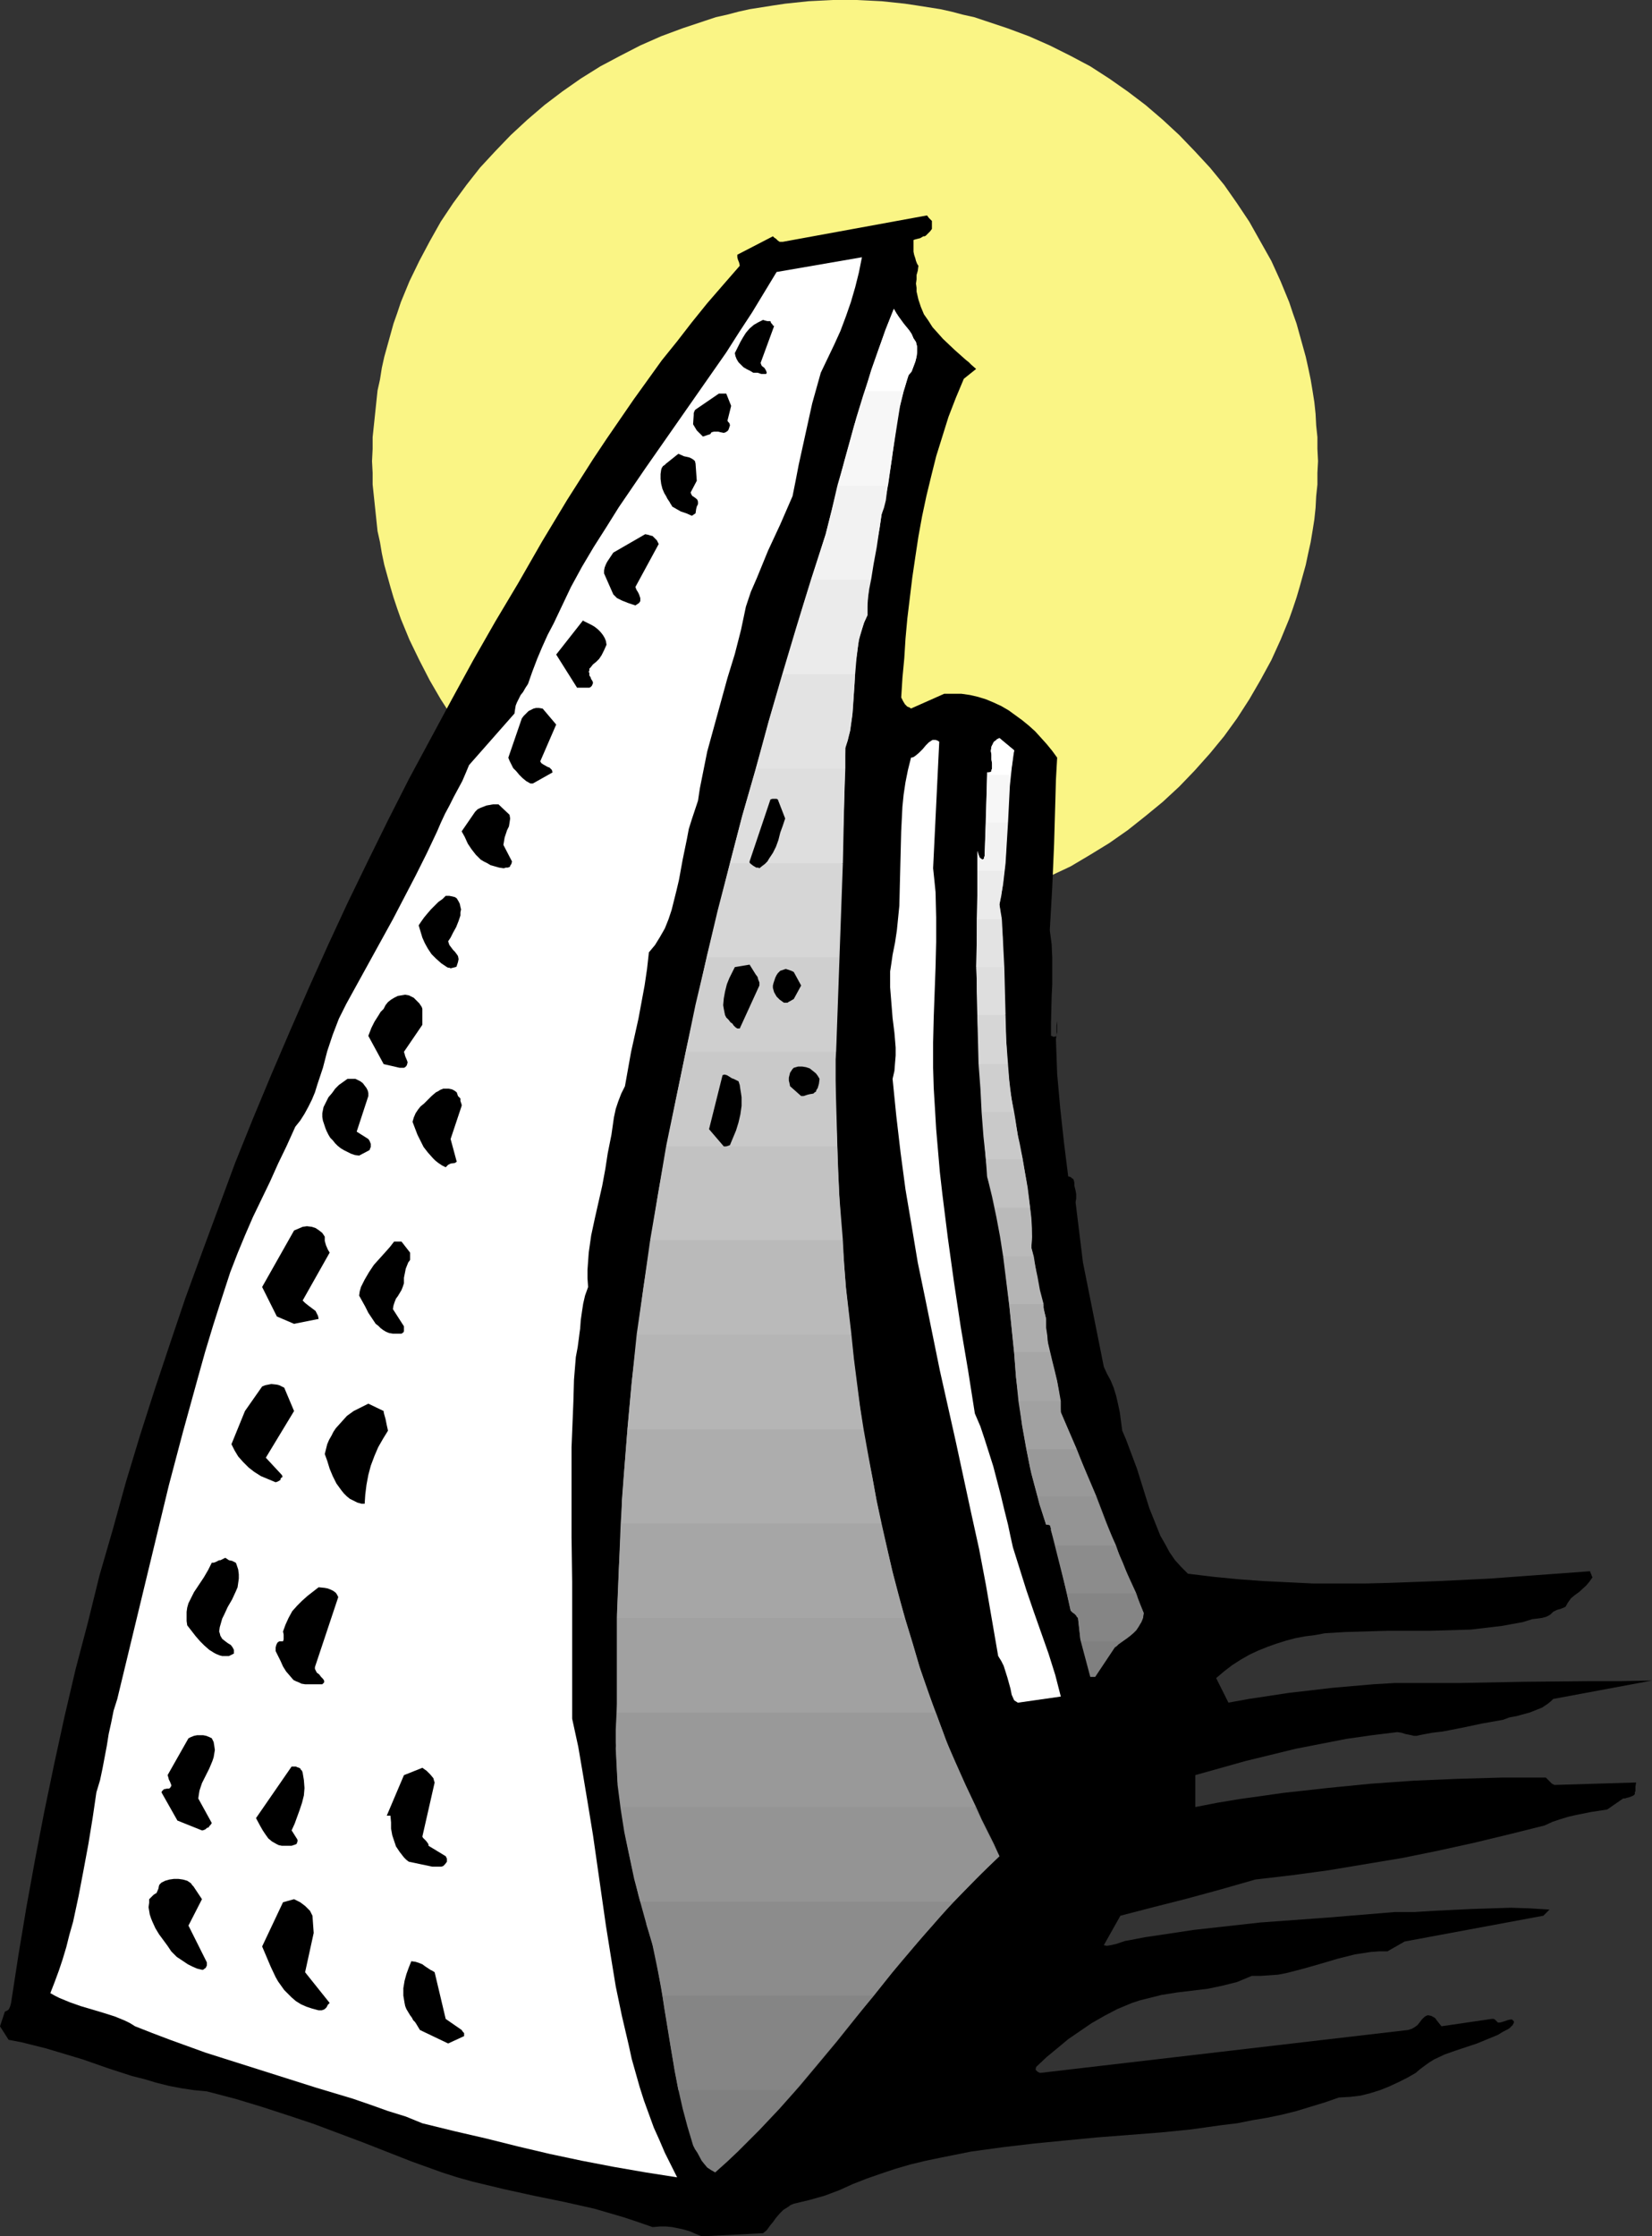
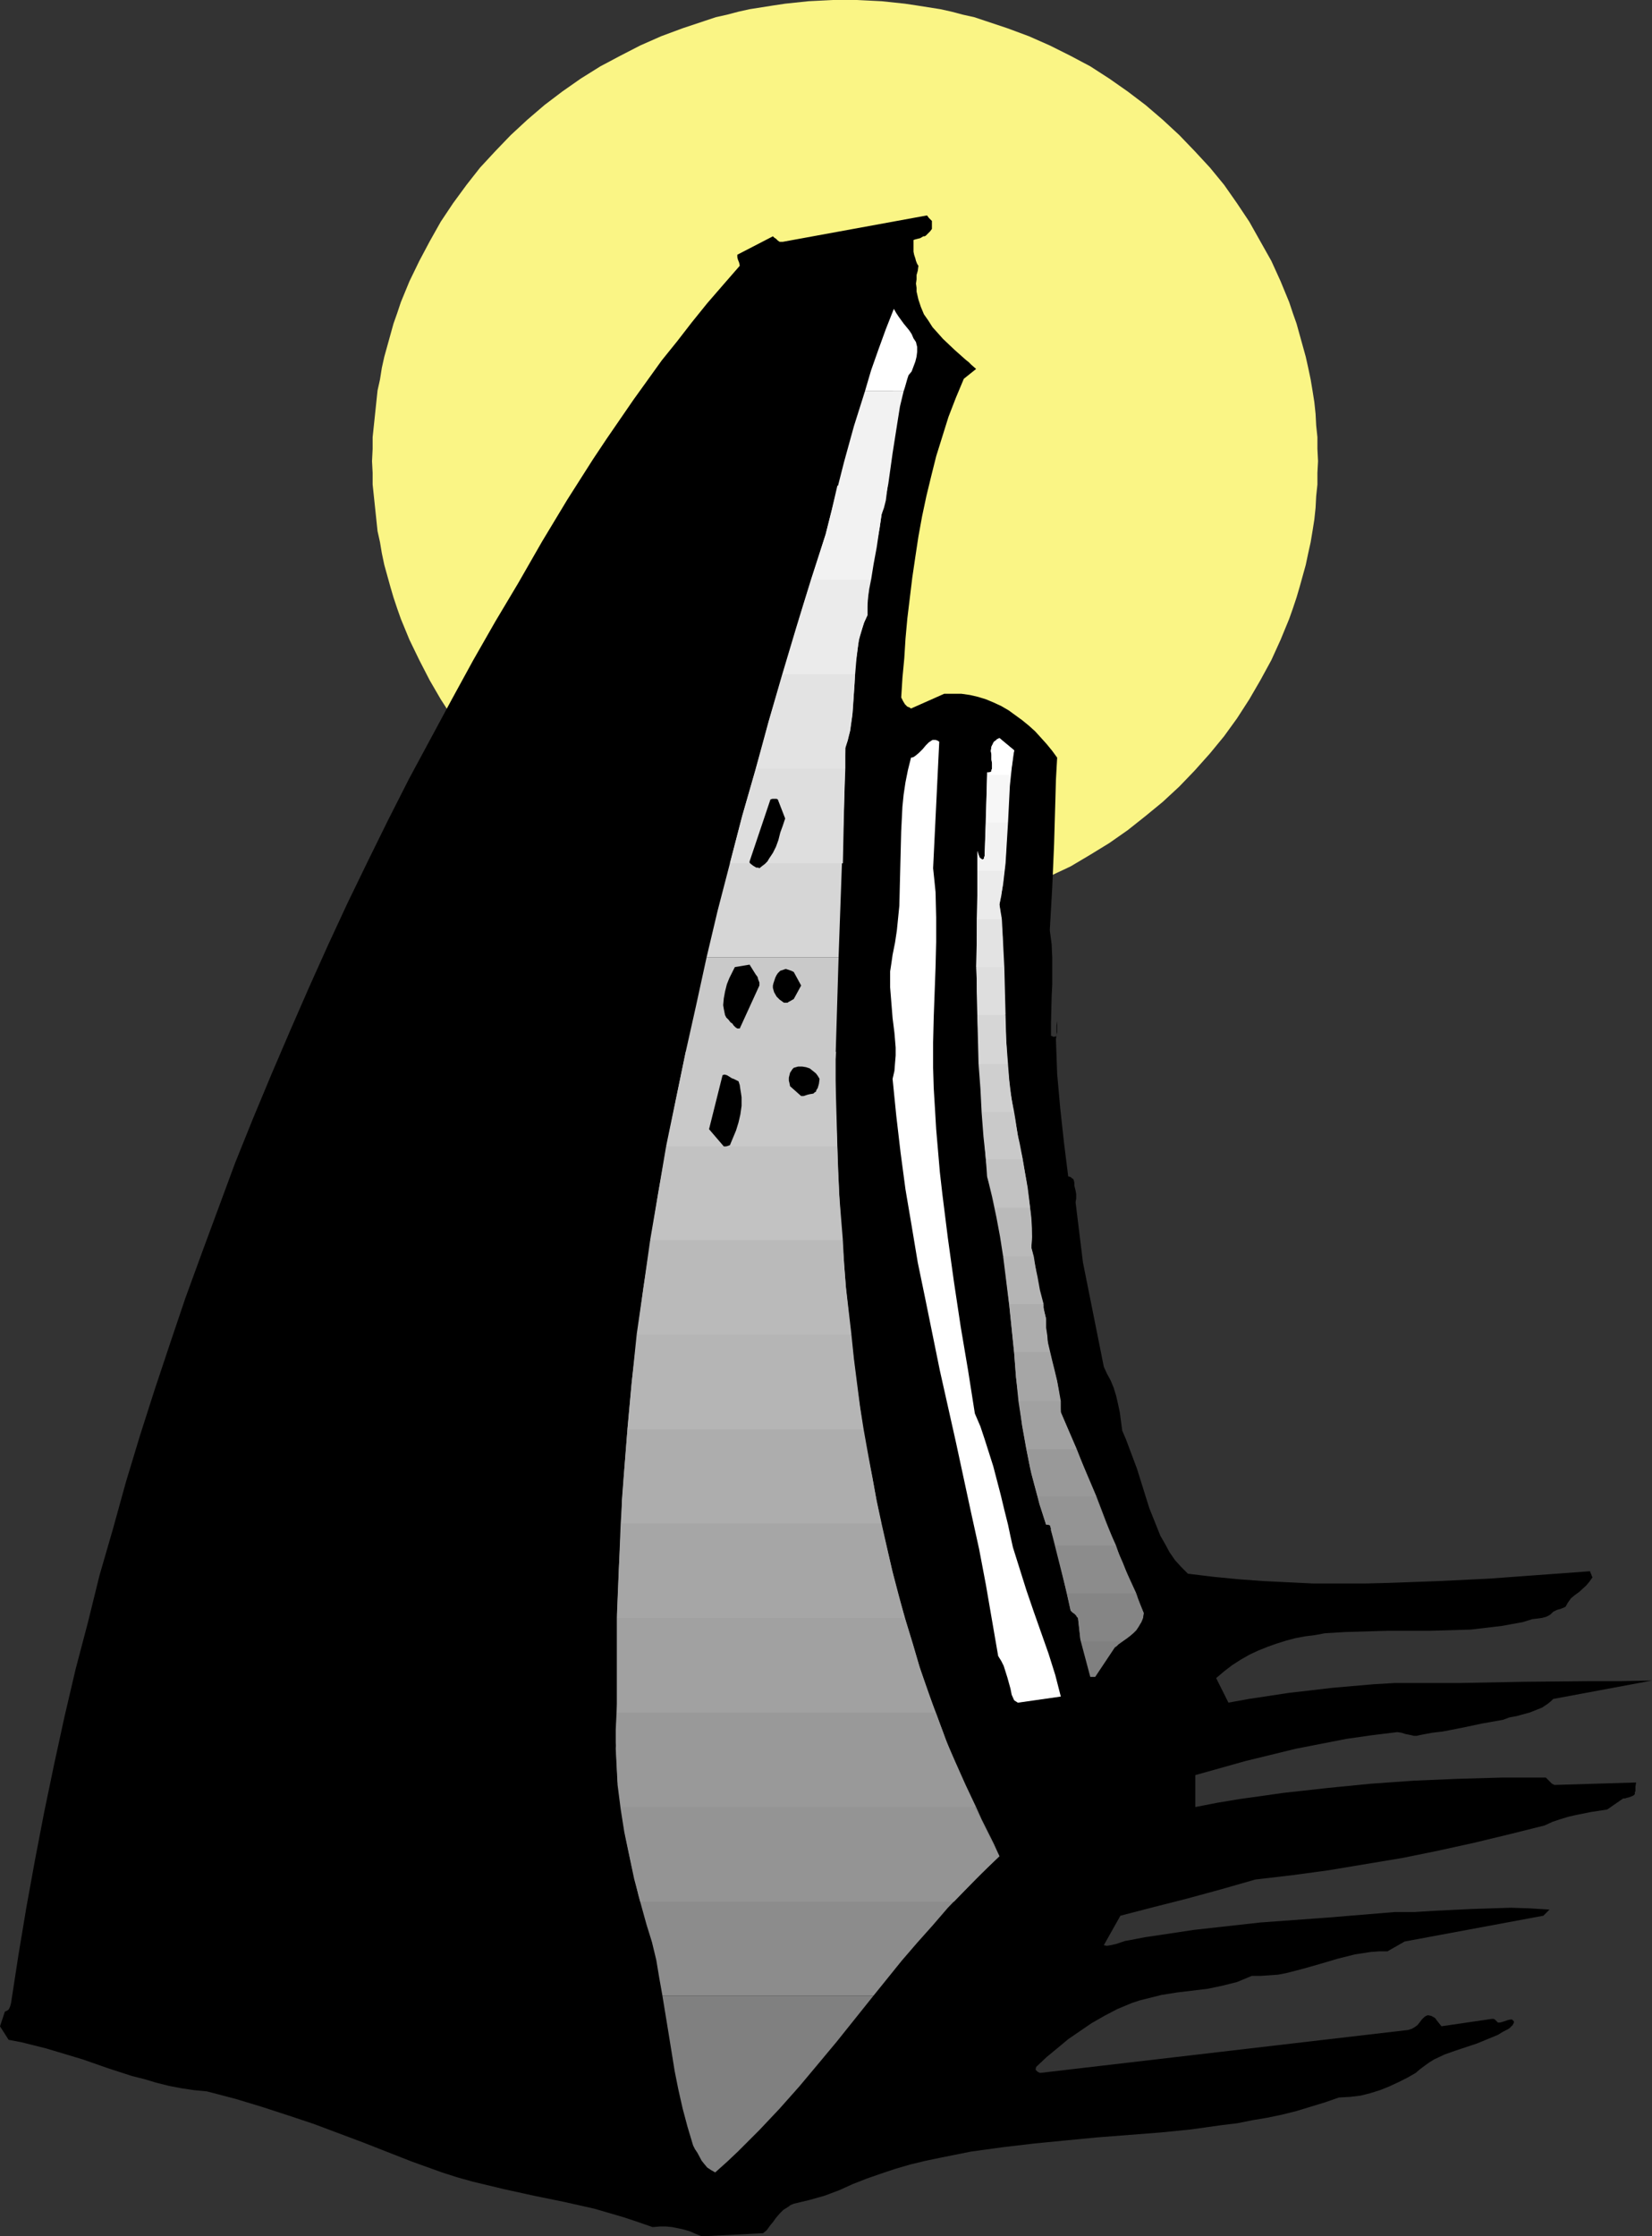
<svg xmlns="http://www.w3.org/2000/svg" xmlns:ns1="http://sodipodi.sourceforge.net/DTD/sodipodi-0.dtd" xmlns:ns2="http://www.inkscape.org/namespaces/inkscape" version="1.0" width="115.054mm" height="155.711mm" id="svg74" ns1:docname="Office Building 09.wmf">
  <rect width="100%" height="100%" fill="#333333" stroke="none" />
  <ns1:namedview id="namedview74" pagecolor="#ffffff" bordercolor="#000000" borderopacity="0.25" ns2:showpageshadow="2" ns2:pageopacity="0.0" ns2:pagecheckerboard="0" ns2:deskcolor="#d1d1d1" ns2:document-units="mm" />
  <defs id="defs1">
    <pattern id="WMFhbasepattern" patternUnits="userSpaceOnUse" width="6" height="6" x="0" y="0" />
  </defs>
  <path style="fill:#faf585;fill-opacity:1;fill-rule:evenodd;stroke:none" d="m 222.514,0 h 3.07 l 3.232,0.162 3.232,0.162 3.07,0.323 3.07,0.323 3.232,0.485 3.07,0.485 3.07,0.485 2.909,0.646 3.07,0.808 2.909,0.646 2.909,0.97 5.817,1.939 5.656,2.101 5.494,2.424 5.494,2.747 5.171,2.747 5.009,3.232 4.848,3.393 4.686,3.555 4.525,3.878 4.363,4.04 4.04,4.201 4.04,4.363 3.717,4.525 3.393,4.848 3.232,4.848 2.909,5.171 2.909,5.171 2.424,5.333 2.262,5.494 0.97,2.909 0.97,2.747 0.808,2.909 0.808,2.909 0.808,2.909 0.646,2.909 0.646,3.07 0.485,2.909 0.485,3.07 0.323,3.07 0.162,3.07 0.323,3.07 v 3.07 l 0.162,3.232 -0.162,3.07 v 3.07 l -0.323,3.07 -0.162,3.07 -0.323,3.07 -0.485,3.07 -0.485,2.909 -0.646,2.909 -0.646,3.07 -0.808,2.909 -0.808,2.909 -0.808,2.747 -0.97,2.909 -0.97,2.747 -2.262,5.494 -2.424,5.332 -2.909,5.333 -2.909,5.009 -3.232,5.009 -3.393,4.686 -3.717,4.525 -4.04,4.525 -4.04,4.201 -4.363,4.04 -4.525,3.717 -4.686,3.717 -4.848,3.393 -5.009,3.07 -5.171,3.07 -5.494,2.585 -5.494,2.424 -5.656,2.262 -5.817,1.778 -2.909,0.97 -2.909,0.808 -3.07,0.646 -2.909,0.646 -3.07,0.646 -3.07,0.485 -3.232,0.323 -3.07,0.323 -3.07,0.323 -3.232,0.162 -3.232,0.162 h -3.07 -3.232 l -3.232,-0.162 -3.232,-0.162 -3.07,-0.323 -3.07,-0.323 -3.232,-0.323 -3.07,-0.485 -3.07,-0.646 -2.909,-0.646 -3.07,-0.646 -2.909,-0.808 -2.909,-0.97 -5.817,-1.778 -5.656,-2.262 -5.494,-2.424 -5.333,-2.585 -5.171,-3.07 -5.171,-3.07 -4.848,-3.393 -4.686,-3.717 -4.525,-3.717 -4.363,-4.04 -4.04,-4.201 -4.04,-4.525 -3.555,-4.525 -3.555,-4.686 -3.232,-5.009 -2.909,-5.009 -2.747,-5.333 -2.586,-5.332 -2.262,-5.494 -0.97,-2.747 -0.97,-2.909 -0.808,-2.747 -0.808,-2.909 -0.808,-2.909 -0.646,-3.07 -0.485,-2.909 -0.646,-2.909 -0.323,-3.07 -0.323,-3.07 -0.323,-3.07 -0.323,-3.07 v -3.07 l -0.162,-3.07 0.162,-3.232 v -3.07 l 0.323,-3.07 0.323,-3.07 0.323,-3.07 0.323,-3.07 0.646,-2.909 0.485,-3.07 0.646,-2.909 0.808,-2.909 0.808,-2.909 0.808,-2.909 0.97,-2.747 0.97,-2.909 2.262,-5.494 2.586,-5.333 2.747,-5.171 2.909,-5.171 3.232,-4.848 3.555,-4.848 3.555,-4.525 4.04,-4.363 4.04,-4.201 4.363,-4.04 4.525,-3.878 4.686,-3.555 4.848,-3.393 5.171,-3.232 5.171,-2.747 5.333,-2.747 5.494,-2.424 5.656,-2.101 5.817,-1.939 2.909,-0.97 2.909,-0.646 3.07,-0.808 2.909,-0.646 3.07,-0.485 3.07,-0.485 3.232,-0.485 3.07,-0.323 3.07,-0.323 L 216.051,0.162 219.282,0 Z" id="path1" />
  <path style="fill:#000000;fill-opacity:1;fill-rule:evenodd;stroke:none" d="m 185.025,588.515 15.836,-0.808 0.97,-0.808 0.808,-1.131 0.808,-0.97 0.808,-1.131 0.97,-1.131 0.97,-0.97 1.293,-0.808 0.646,-0.485 0.808,-0.323 4.04,-0.97 4.04,-1.131 3.878,-1.454 1.778,-0.808 1.778,-0.808 3.717,-1.454 3.717,-1.293 3.878,-1.293 3.878,-1.131 4.04,-0.97 3.878,-0.808 4.04,-0.808 4.04,-0.808 8.241,-1.131 8.241,-0.97 8.241,-0.808 8.403,-0.808 16.644,-1.293 8.08,-0.808 8.08,-1.131 4.04,-0.485 4.04,-0.808 3.878,-0.646 3.878,-0.808 3.878,-0.97 3.717,-1.131 3.717,-1.131 3.717,-1.293 2.909,-0.162 2.747,-0.323 2.585,-0.646 2.586,-0.808 2.424,-0.97 2.424,-1.131 2.262,-1.131 2.262,-1.293 1.131,-0.97 1.293,-0.97 1.131,-0.808 1.293,-0.808 2.747,-1.293 2.747,-0.97 2.909,-0.97 2.909,-0.97 2.747,-1.131 2.747,-1.131 1.293,-0.808 1.293,-0.646 0.485,-0.323 0.485,-0.485 0.323,-0.323 0.323,-0.646 v -0.323 l -0.162,-0.162 -0.162,-0.162 -0.162,-0.162 h -0.485 l -0.646,0.162 -1.454,0.485 -0.646,0.162 h -0.485 l -0.162,-0.162 -0.323,-0.323 -0.323,-0.323 -0.323,-0.162 h -0.485 l -13.251,1.939 -0.646,-0.808 -0.646,-0.808 -0.323,-0.485 -0.485,-0.323 -0.646,-0.323 -0.808,-0.162 -0.485,0.162 -0.485,0.323 -0.646,0.646 -0.485,0.646 -0.646,0.808 -0.646,0.485 -0.808,0.485 -0.97,0.323 -96.956,11.311 -0.323,-0.162 -0.323,-0.162 -0.162,-0.162 -0.162,-0.162 -0.162,-0.162 v -0.323 l 0.162,-0.485 2.747,-2.585 2.747,-2.262 2.909,-2.424 3.07,-2.101 3.07,-2.101 3.393,-1.939 3.393,-1.778 3.878,-1.616 1.939,-0.646 1.939,-0.485 3.878,-0.97 4.04,-0.646 4.04,-0.485 4.04,-0.485 3.878,-0.808 1.939,-0.485 1.939,-0.485 1.939,-0.808 1.939,-0.808 h 2.262 l 2.424,-0.162 2.262,-0.162 2.424,-0.485 4.363,-1.131 4.525,-1.293 4.363,-1.293 4.525,-1.131 2.101,-0.323 2.101,-0.323 2.262,-0.162 h 2.101 l 4.525,-2.585 36.52,-6.787 0.323,-0.323 0.323,-0.323 0.97,-0.97 -5.171,-0.323 -5.009,-0.162 -5.171,0.162 -5.009,0.162 -10.019,0.485 -5.171,0.323 h -5.171 l -17.614,1.454 -17.775,1.293 -8.726,0.97 -8.726,0.97 -8.564,1.293 -4.363,0.646 -4.201,0.808 -0.97,0.162 -0.97,0.323 -1.454,0.485 -1.454,0.323 -0.97,0.162 -0.808,-0.162 4.363,-7.756 4.363,-1.131 4.363,-1.131 8.888,-2.262 8.888,-2.424 4.525,-1.293 4.525,-1.293 9.696,-1.131 9.534,-1.293 9.696,-1.616 9.696,-1.616 9.534,-1.939 9.534,-2.101 9.372,-2.262 9.049,-2.262 2.101,-0.97 1.939,-0.646 2.101,-0.646 2.101,-0.485 4.04,-0.808 4.201,-0.646 4.201,-2.909 h 0.485 l 0.485,-0.162 0.646,-0.162 0.808,-0.323 0.323,-0.162 0.323,-0.323 v -0.485 l 0.162,-0.323 v -0.485 -0.646 l 0.162,-1.131 -21.492,0.646 -0.646,-0.323 -0.485,-0.485 -0.485,-0.485 -0.646,-0.646 h -11.473 l -11.473,0.323 -11.635,0.485 -11.473,0.808 -11.473,1.131 -11.635,1.293 -5.656,0.808 -5.817,0.808 -5.817,0.97 -5.817,1.131 v -8.403 l 13.251,-3.717 6.625,-1.616 6.625,-1.616 6.625,-1.293 6.625,-1.293 6.787,-0.97 6.625,-0.808 1.131,0.162 0.97,0.323 0.808,0.162 0.808,0.162 0.646,0.162 h 0.808 l 0.646,-0.162 0.808,-0.162 2.585,-0.485 2.747,-0.323 5.009,-0.97 5.333,-1.131 2.747,-0.485 2.747,-0.485 1.778,-0.646 1.778,-0.323 3.555,-0.97 1.616,-0.646 1.616,-0.646 1.454,-0.97 0.808,-0.646 0.646,-0.646 26.017,-4.848 -8.241,0.162 h -8.403 l -16.967,0.162 -17.129,0.323 h -8.564 -8.403 l -5.494,0.323 -5.656,0.485 -5.494,0.485 -5.494,0.646 -5.656,0.646 -5.333,0.808 -5.333,0.808 -5.333,0.97 -3.232,-6.464 2.101,-1.778 2.101,-1.616 2.262,-1.454 2.262,-1.293 2.424,-1.131 2.424,-0.97 2.262,-0.808 2.585,-0.808 2.424,-0.646 2.585,-0.485 2.586,-0.323 2.586,-0.485 5.333,-0.323 5.494,-0.162 5.494,-0.162 h 5.494 5.656 l 5.494,-0.162 5.494,-0.162 5.494,-0.646 2.747,-0.323 2.586,-0.485 2.747,-0.485 2.586,-0.808 1.454,-0.162 1.131,-0.162 1.131,-0.323 0.646,-0.323 0.485,-0.323 0.323,-0.323 0.323,-0.323 0.97,-0.485 1.131,-0.323 1.131,-0.485 0.646,-1.131 0.808,-1.131 0.97,-0.808 1.131,-0.808 1.939,-1.778 0.808,-0.97 0.808,-1.131 -0.162,-0.323 -0.162,-0.485 -0.162,-0.323 -0.162,-0.485 -13.251,0.97 -13.251,0.97 -13.251,0.646 -13.251,0.485 -6.464,0.162 h -6.625 -6.625 l -6.625,-0.323 -6.625,-0.323 -6.625,-0.485 -6.625,-0.646 -6.625,-0.808 -1.778,-1.778 -1.616,-1.778 -1.454,-2.101 -1.131,-2.101 -1.293,-2.262 -0.97,-2.424 -0.97,-2.424 -0.97,-2.424 -3.232,-10.342 -1.939,-5.171 -0.97,-2.585 -0.97,-2.262 -0.323,-2.424 -0.323,-2.424 -0.485,-2.262 -0.485,-2.101 -0.646,-2.101 -0.808,-1.939 -0.97,-1.778 -0.808,-1.778 -5.494,-27.47 -1.939,-15.836 0.162,-0.97 v -1.131 l -0.162,-0.97 -0.162,-0.646 -0.162,-0.646 v -0.808 l -0.162,-0.646 -0.162,-0.323 -0.323,-0.162 -0.323,-0.323 -0.646,-0.162 -1.131,-9.049 -0.97,-8.888 -0.808,-9.049 -0.162,-4.525 -0.162,-4.525 0.162,-1.293 v -2.424 l 0.162,-1.131 v 2.909 l -0.162,0.646 v 0.323 l -0.162,0.162 h -0.323 l -0.162,0.162 -0.323,-0.162 -0.485,-0.162 v -3.555 l 0.162,-6.625 0.162,-3.393 v -3.393 -3.555 l -0.162,-3.555 -0.485,-3.717 0.323,-5.656 0.323,-5.656 0.485,-11.311 0.323,-11.15 0.162,-5.817 0.323,-5.817 -1.293,-1.778 -1.454,-1.778 -1.454,-1.616 -1.616,-1.778 -1.616,-1.454 -1.778,-1.454 -1.778,-1.293 -1.778,-1.293 -1.939,-1.131 -2.101,-0.97 -1.939,-0.808 -2.101,-0.646 -2.101,-0.485 -2.262,-0.323 h -2.262 -2.262 l -8.726,3.878 -0.485,-0.323 -0.485,-0.162 -0.646,-0.646 -0.485,-0.808 -0.485,-0.97 0.323,-5.171 0.485,-5.171 0.323,-5.171 0.485,-5.332 0.646,-5.333 0.646,-5.333 0.808,-5.494 0.808,-5.333 0.97,-5.333 1.131,-5.333 1.293,-5.332 1.293,-5.171 1.616,-5.171 1.616,-5.171 1.939,-5.009 2.101,-5.009 3.232,-2.585 -1.293,-1.131 -0.646,-0.646 -0.808,-0.646 -2.909,-2.585 -3.07,-2.909 -1.293,-1.454 -1.454,-1.616 -1.131,-1.778 -1.131,-1.616 -0.808,-1.939 -0.646,-1.939 -0.485,-2.101 v -0.97 l -0.162,-1.131 0.162,-1.131 v -1.131 l 0.323,-1.131 0.162,-1.293 -0.323,-0.485 -0.323,-0.808 -0.162,-0.646 -0.323,-0.97 -0.162,-0.808 v -0.97 -0.97 -1.131 l 0.485,-0.162 0.646,-0.162 0.646,-0.162 0.808,-0.485 h 0.323 l 0.323,-0.162 0.485,-0.485 0.646,-0.646 0.485,-0.646 v -1.778 -0.323 l -0.323,-0.323 -0.485,-0.485 -0.485,-0.646 -37.974,6.948 h -0.485 -0.323 l -0.485,-0.323 -0.485,-0.485 -0.485,-0.323 -0.323,-0.323 -9.372,4.848 v 0.646 l 0.162,0.646 0.323,0.808 0.162,0.808 -4.363,5.009 -4.201,4.848 -4.04,5.009 -3.878,5.009 -4.04,5.009 -3.717,5.171 -3.717,5.171 -3.555,5.171 -3.555,5.171 -3.555,5.333 -3.393,5.332 -3.393,5.333 -6.625,10.988 -6.302,10.988 -5.979,10.019 -5.817,10.18 -5.656,10.342 -5.656,10.503 -5.656,10.503 -5.494,10.827 -5.333,10.827 -5.333,10.988 -5.171,11.15 -5.009,11.15 -5.009,11.473 -4.848,11.311 -4.848,11.635 -4.686,11.635 -4.363,11.796 -4.363,11.796 -4.363,11.958 -4.04,11.958 -4.04,12.119 -3.878,12.119 -3.717,12.281 -3.393,12.281 -3.555,12.281 -3.07,12.443 -3.232,12.281 -2.909,12.443 -2.747,12.604 -2.585,12.443 -2.424,12.604 -2.262,12.443 -2.101,12.604 -1.939,12.604 -0.162,0.646 -0.162,0.485 -0.162,0.323 -0.162,0.323 -0.485,0.323 L 1.293,529.372 0,533.251 l 2.262,3.555 3.393,0.646 3.232,0.808 3.232,0.808 3.232,0.97 6.464,1.939 3.232,1.131 3.232,1.131 6.464,2.101 3.232,0.808 3.232,0.97 3.232,0.808 3.393,0.646 3.232,0.485 3.393,0.323 3.717,0.97 3.717,0.97 6.949,2.101 6.949,2.262 6.787,2.262 6.464,2.424 6.464,2.424 12.766,5.009 4.04,1.454 4.04,1.454 4.04,1.293 4.04,1.131 4.04,0.97 4.04,0.97 8.08,1.778 7.918,1.616 7.918,1.778 3.878,1.131 3.878,1.131 3.878,1.293 3.717,1.293 1.939,-0.162 h 1.616 l 1.616,0.162 1.616,0.323 1.454,0.323 1.616,0.485 1.454,0.646 1.616,0.646 z" id="path2" />
-   <path style="fill:#ffffff;fill-opacity:1;fill-rule:evenodd;stroke:none" d="m 178.238,573.002 -1.616,-3.232 -1.616,-3.232 -1.454,-3.393 -1.454,-3.232 -1.293,-3.555 -1.293,-3.555 -1.131,-3.555 -2.101,-7.433 -0.808,-3.717 -1.778,-7.595 -1.616,-7.756 -1.293,-7.918 -1.293,-8.08 -1.131,-7.918 -2.262,-15.836 -1.293,-7.918 -1.293,-7.756 -1.293,-7.595 -1.616,-7.433 v -12.119 -11.958 -11.958 l -0.162,-11.796 v -11.796 -11.796 l 0.485,-11.958 0.162,-5.817 0.485,-5.979 0.485,-2.585 0.323,-2.424 0.162,-1.293 0.162,-1.131 0.162,-2.262 0.323,-2.262 0.323,-2.101 0.485,-2.101 0.808,-2.262 -0.162,-2.262 v -2.262 l 0.162,-2.262 0.162,-2.262 0.646,-4.525 0.97,-4.525 1.939,-8.564 0.808,-4.363 0.323,-2.101 0.323,-2.101 0.485,-2.424 0.485,-2.424 0.323,-2.262 0.323,-2.262 0.485,-2.262 0.646,-1.939 0.808,-2.101 0.97,-1.939 0.808,-4.525 0.808,-4.525 0.97,-4.363 0.97,-4.363 0.808,-4.363 0.808,-4.363 0.646,-4.363 0.485,-4.363 1.616,-1.939 1.293,-2.101 1.293,-2.262 0.97,-2.424 0.808,-2.424 0.646,-2.585 0.646,-2.585 0.646,-2.747 0.97,-5.332 1.131,-5.494 0.485,-2.585 0.808,-2.585 0.808,-2.424 0.808,-2.424 0.485,-3.232 0.646,-3.232 1.293,-6.464 1.778,-6.464 1.778,-6.464 1.778,-6.464 1.939,-6.302 1.616,-6.302 0.646,-3.07 0.646,-3.07 1.293,-3.878 1.616,-3.717 1.454,-3.555 1.454,-3.555 3.232,-6.948 1.616,-3.717 1.616,-3.717 0.808,-4.04 0.808,-4.201 1.778,-8.08 1.778,-8.08 1.131,-4.04 1.131,-4.04 1.778,-3.717 1.778,-3.717 1.616,-3.555 1.454,-3.878 1.293,-3.717 1.131,-3.878 0.97,-3.878 0.808,-4.04 -22.462,3.878 -3.232,5.333 -3.232,5.333 -3.393,5.171 -3.393,5.333 -7.11,10.18 -7.11,10.18 -7.11,10.18 -6.949,10.18 -3.232,5.171 -3.393,5.333 -3.07,5.171 -2.909,5.333 -3.07,6.464 -1.454,3.07 -1.616,3.07 -1.454,3.232 -1.293,3.07 -1.293,3.393 -1.131,3.232 -0.646,0.97 -0.646,1.131 -0.646,0.808 -0.485,0.97 -0.485,0.97 -0.323,0.808 -0.162,0.97 -0.162,1.131 -11.958,13.574 -0.808,1.939 -0.97,2.262 -1.131,2.101 -1.131,2.101 -1.131,2.262 -1.131,2.101 -1.131,2.424 -0.97,2.262 -2.747,5.817 -2.909,5.817 -5.979,11.473 -6.141,11.15 -6.141,11.15 -0.97,1.939 -0.97,1.939 -0.808,2.101 -0.808,2.101 -1.454,4.363 -1.131,4.363 -1.454,4.363 -0.646,2.101 -0.808,1.939 -0.97,1.939 -0.97,1.778 -1.131,1.778 -1.293,1.616 -2.262,5.009 -2.262,4.686 -2.101,4.686 -2.262,4.686 -2.262,4.686 -2.101,4.848 -1.939,4.686 -1.939,5.009 -2.262,6.948 -2.262,7.11 -2.101,6.948 -1.939,6.948 -3.878,14.058 -3.717,14.058 -3.393,14.058 -3.393,14.058 -6.787,28.117 -0.97,3.07 -0.646,3.232 -0.646,2.909 -0.485,3.07 -1.131,5.979 -0.646,3.07 -0.97,3.232 -0.97,6.625 -1.131,6.948 -1.293,6.948 -1.293,6.787 -1.454,6.787 -0.97,3.393 -0.808,3.232 -0.97,3.232 -0.97,2.909 -1.131,3.07 -1.131,2.909 1.131,0.646 1.293,0.646 2.747,1.131 2.747,0.97 5.979,1.778 3.07,0.97 2.747,1.131 1.293,0.646 1.293,0.808 4.525,1.778 4.686,1.778 9.372,3.393 9.696,3.07 9.696,3.07 9.696,3.07 9.696,2.909 4.686,1.616 4.525,1.616 4.686,1.454 4.363,1.778 8.564,2.101 8.403,1.939 8.403,2.101 8.241,1.939 8.403,1.778 8.403,1.616 8.403,1.454 z" id="path3" />
  <path style="fill:#808080;fill-opacity:1;fill-rule:evenodd;stroke:none" d="m 229.948,525.171 -9.696,12.119 -4.848,5.817 -5.009,5.979 -5.171,5.817 -5.333,5.656 -2.747,2.747 -2.909,2.909 -2.909,2.747 -3.07,2.747 -1.131,-0.646 -0.97,-0.646 -0.808,-0.97 -0.646,-0.808 -1.131,-2.101 -0.646,-0.97 -0.485,-0.97 -1.454,-4.848 -1.293,-4.848 -1.131,-5.009 -0.97,-4.848 -1.616,-10.019 -1.616,-9.857 z" id="path4" />
-   <path style="fill:#858585;fill-opacity:1;fill-rule:evenodd;stroke:none" d="m 251.116,500.448 -5.656,6.14 -5.333,6.302 -5.333,6.302 -5.009,6.302 -5.171,6.14 -5.009,6.14 -5.171,6.14 -5.171,6.14 H 178.561 l -0.97,-5.333 -0.97,-5.494 -1.778,-10.827 -0.808,-5.494 -1.131,-5.494 -1.131,-5.494 -0.808,-2.747 -0.808,-2.747 -0.162,-1.454 -0.485,-1.454 -0.162,-0.808 -0.162,-0.808 -0.646,-1.454 z" id="path5" />
  <path style="fill:#8c8c8c;fill-opacity:1;fill-rule:evenodd;stroke:none" d="m 229.948,525.171 7.433,-9.211 4.04,-4.686 4.04,-4.525 4.04,-4.686 4.363,-4.525 4.525,-4.525 4.686,-4.525 -1.454,-3.232 -0.808,-1.616 -0.808,-1.616 -1.616,-3.232 -1.454,-3.232 h -93.401 l 0.485,3.878 0.646,3.878 0.808,4.04 0.808,3.717 1.778,7.756 2.101,7.595 1.454,4.686 1.131,4.686 0.808,4.848 0.808,4.525 z" id="path6" />
  <path style="fill:#949494;fill-opacity:1;fill-rule:evenodd;stroke:none" d="m 251.116,500.448 5.817,-5.979 3.07,-3.07 3.07,-2.909 -2.424,-4.525 -2.262,-4.686 -2.262,-4.525 -2.101,-4.686 -1.939,-4.848 -2.101,-4.686 -1.778,-4.848 -1.939,-5.009 h -83.867 l -0.162,3.232 v 3.07 l -0.162,3.232 0.162,3.232 0.162,3.07 0.162,3.232 0.808,6.302 0.97,6.14 1.293,6.14 1.293,6.14 1.616,5.979 z" id="path7" />
  <path style="fill:#999999;fill-opacity:1;fill-rule:evenodd;stroke:none" d="m 238.189,425.793 1.939,6.464 1.939,6.464 2.101,6.464 2.424,6.14 2.262,6.302 2.586,5.979 2.747,6.14 2.747,5.817 h -93.401 l -0.485,-3.393 -0.485,-3.393 -0.162,-3.232 -0.162,-3.555 -0.162,-3.393 v -3.393 l 0.162,-3.393 0.162,-3.393 V 425.793 Z" id="path8" />
  <path style="fill:#a1a1a1;fill-opacity:1;fill-rule:evenodd;stroke:none" d="m 232.048,400.908 1.454,6.464 1.454,6.464 1.616,6.302 1.778,6.14 1.939,6.302 1.778,6.14 2.101,5.979 2.101,5.979 h -83.867 v -2.262 -11.796 -11.958 l 0.485,-11.796 0.646,-11.958 z" id="path9" />
  <path style="fill:#a6a6a6;fill-opacity:1;fill-rule:evenodd;stroke:none" d="m 227.201,376.184 1.131,6.302 1.293,6.302 1.131,6.302 1.293,6.302 1.454,6.14 1.454,6.14 1.616,6.14 1.616,5.979 h -75.787 l 0.485,-12.281 0.485,-12.443 0.808,-12.443 0.97,-12.443 z" id="path10" />
  <path style="fill:#adadad;fill-opacity:1;fill-rule:evenodd;stroke:none" d="m 224.13,351.299 0.646,6.302 0.808,6.302 0.808,6.302 0.97,6.14 1.131,6.302 1.131,6.14 1.131,6.14 1.293,5.979 h -68.516 l 0.162,-6.14 0.485,-6.14 0.97,-12.281 1.131,-12.443 1.293,-12.604 z" id="path11" />
  <path style="fill:#b5b5b5;fill-opacity:1;fill-rule:evenodd;stroke:none" d="m 221.868,326.414 0.323,6.302 0.485,6.302 0.646,6.14 0.646,6.302 1.454,12.281 1.778,12.443 h -62.052 l 1.131,-12.443 1.454,-12.281 1.616,-12.443 1.778,-12.604 z" id="path12" />
  <path style="fill:#bababa;fill-opacity:1;fill-rule:evenodd;stroke:none" d="m 220.414,301.691 0.162,6.14 0.323,6.14 0.323,6.302 0.485,6.14 0.97,12.443 1.454,12.443 h -56.558 l 1.778,-12.281 1.939,-12.443 1.939,-12.443 2.101,-12.443 z" id="path13" />
  <path style="fill:#c2c2c2;fill-opacity:1;fill-rule:evenodd;stroke:none" d="m 221.868,326.414 -0.97,-11.958 -0.485,-12.119 -0.485,-11.796 v -11.796 l 0.162,-1.939 h -39.59 l -2.586,12.604 -2.424,12.281 -2.262,12.443 -2.101,12.281 z" id="path14" />
  <path style="fill:#c9c9c9;fill-opacity:1;fill-rule:evenodd;stroke:none" d="m 220.414,301.691 -0.323,-11.635 -0.162,-5.656 v -5.656 l 0.808,-26.824 H 185.994 l -2.747,12.604 -2.747,12.281 -2.586,12.443 -2.586,12.443 z" id="path15" />
-   <path style="fill:#cfcfcf;fill-opacity:1;fill-rule:evenodd;stroke:none" d="m 221.868,227.197 -1.778,49.608 h -39.59 l 2.586,-12.443 2.909,-12.281 3.07,-12.443 3.07,-12.443 z" id="path16" />
  <path style="fill:#d6d6d6;fill-opacity:1;fill-rule:evenodd;stroke:none" d="m 222.514,202.312 -1.778,49.608 H 185.994 l 2.909,-12.281 3.232,-12.443 3.232,-12.443 3.555,-12.443 z" id="path17" />
  <path style="fill:#dedede;fill-opacity:1;fill-rule:evenodd;stroke:none" d="m 221.868,227.197 0.646,-30.379 0.646,-2.262 0.646,-2.262 0.323,-2.424 0.323,-2.424 0.323,-5.009 0.162,-2.424 0.162,-2.585 H 206.032 l -3.717,12.604 -1.616,6.14 -1.778,6.302 -3.555,12.281 -3.232,12.443 z" id="path18" />
  <path style="fill:#e3e3e3;fill-opacity:1;fill-rule:evenodd;stroke:none" d="m 222.514,202.312 v -5.494 l 0.646,-1.939 0.485,-2.101 0.323,-2.101 0.323,-2.101 0.323,-4.201 0.162,-2.262 0.162,-2.262 0.162,-4.525 0.323,-2.262 0.323,-2.262 0.323,-2.262 0.646,-2.262 0.646,-2.262 0.97,-2.101 v -2.262 l 0.162,-2.424 0.323,-2.262 0.485,-2.424 h -15.836 l -3.878,12.604 -3.717,12.443 -3.555,12.281 -3.393,12.443 z" id="path19" />
  <path style="fill:#ebebeb;fill-opacity:1;fill-rule:evenodd;stroke:none" d="m 225.1,177.427 0.323,-3.878 0.485,-4.04 0.323,-1.939 0.646,-1.939 0.646,-1.939 0.808,-1.778 v -3.393 l 0.323,-3.232 0.485,-3.393 0.646,-3.232 1.131,-6.464 0.646,-3.393 0.485,-3.393 0.646,-1.778 0.485,-1.939 0.485,-3.878 h -13.251 l -1.454,6.302 -0.808,3.232 -0.808,3.232 -5.817,18.421 -2.747,9.211 -2.747,9.211 z" id="path20" />
  <path style="fill:#f2f2f2;fill-opacity:1;fill-rule:evenodd;stroke:none" d="m 229.301,152.542 0.646,-4.04 0.808,-4.363 0.646,-4.363 0.646,-4.363 0.97,-4.04 0.808,-4.04 1.131,-8.08 1.293,-8.241 0.646,-4.04 0.97,-4.04 h -10.18 l -2.909,9.211 -2.586,9.372 -2.424,9.534 -2.424,9.534 -3.878,11.958 z" id="path21" />
-   <path style="fill:#f7f7f7;fill-opacity:1;fill-rule:evenodd;stroke:none" d="m 233.664,127.819 1.131,-7.272 0.97,-7.272 0.485,-3.717 0.808,-3.555 0.97,-3.717 1.131,-3.555 0.808,-0.97 0.485,-1.293 0.485,-1.293 0.323,-1.293 0.162,-1.293 v -1.293 l -0.323,-1.293 -0.323,-0.485 -0.323,-0.485 -0.485,-1.131 -0.646,-0.97 -1.454,-1.778 -1.293,-1.778 -0.646,-0.97 -0.646,-1.131 -2.262,5.656 -1.939,5.656 -1.939,5.656 -1.939,5.817 -1.778,5.817 -1.616,5.979 -1.616,5.817 -1.778,6.14 z" id="path22" />
  <path style="fill:#ffffff;fill-opacity:1;fill-rule:evenodd;stroke:none" d="m 237.866,102.934 0.323,-0.97 0.323,-1.131 0.323,-1.131 0.323,-0.97 0.808,-0.97 0.485,-1.293 0.485,-1.293 0.323,-1.293 0.162,-1.293 v -1.293 l -0.323,-1.293 -0.323,-0.485 -0.323,-0.485 -0.485,-1.131 -0.646,-0.97 -1.454,-1.778 -1.293,-1.778 -0.646,-0.97 -0.646,-1.131 -2.101,5.333 -1.939,5.333 -1.939,5.494 -1.616,5.494 z" id="path23" />
  <path style="fill:#000000;fill-opacity:1;fill-rule:evenodd;stroke:none" d="m 117.963,537.775 4.201,-1.939 v -0.485 -0.323 l -0.323,-0.323 -0.323,-0.485 -4.201,-2.909 -2.909,-12.281 -0.485,-0.323 -0.646,-0.323 -1.454,-0.97 -0.646,-0.485 -0.808,-0.323 -0.97,-0.323 -1.131,-0.162 -0.646,1.616 -0.646,1.778 -0.485,1.778 -0.323,1.939 v 1.939 l 0.162,0.97 0.162,0.97 0.162,0.808 0.323,0.808 0.485,0.808 0.485,0.808 0.485,0.646 0.162,0.323 0.162,0.323 0.485,0.485 0.323,0.485 0.97,1.616 z" id="path24" />
  <path style="fill:#000000;fill-opacity:1;fill-rule:evenodd;stroke:none" d="m 83.867,529.049 h 0.323 0.485 l 0.485,-0.162 0.323,-0.162 0.162,-0.162 0.323,-0.323 0.323,-0.646 0.485,-0.485 -6.464,-8.08 2.262,-10.342 -0.323,-4.525 -0.323,-0.646 -0.323,-0.646 -0.646,-0.646 -0.646,-0.646 -0.646,-0.485 -0.646,-0.485 -1.616,-0.808 -2.909,0.808 -5.494,11.635 2.262,5.333 1.293,2.747 0.646,1.131 0.808,1.131 0.808,1.131 0.97,0.97 0.97,0.97 1.131,0.97 1.293,0.808 1.454,0.646 1.454,0.485 z" id="path25" />
  <path style="fill:#000000;fill-opacity:1;fill-rule:evenodd;stroke:none" d="m 53.164,518.384 h 0.323 l 0.162,-0.162 0.485,-0.323 0.323,-0.646 v -0.808 l -4.848,-9.695 3.555,-6.948 -2.262,-3.393 -0.323,-0.323 -0.323,-0.485 -0.97,-0.646 -1.131,-0.323 -1.131,-0.162 h -1.293 l -1.131,0.162 -1.131,0.323 -0.97,0.485 -0.162,0.162 -0.162,0.162 -0.162,0.162 -0.162,0.323 -0.162,0.808 -0.485,1.131 -0.323,0.162 -0.485,0.323 -0.485,0.485 -0.646,0.646 v 0.97 l -0.162,1.131 0.162,0.97 0.162,0.97 0.323,0.97 0.323,0.808 0.808,1.778 0.97,1.616 2.262,3.07 0.97,1.454 0.646,0.646 0.808,0.808 0.97,0.646 0.97,0.646 0.97,0.646 1.293,0.646 1.131,0.485 z" id="path26" />
  <path style="fill:#000000;fill-opacity:1;fill-rule:evenodd;stroke:none" d="m 113.762,491.237 h 1.939 0.485 l 0.485,-0.162 0.485,-0.485 0.485,-0.646 v -0.808 l -0.162,-0.323 -0.162,-0.323 -4.525,-2.747 v -0.323 l -0.162,-0.323 -0.485,-0.646 -0.485,-0.485 -0.323,-0.323 -0.162,-0.323 3.232,-14.22 -0.162,-0.485 -0.162,-0.646 -0.808,-0.97 -0.97,-0.97 -1.131,-0.808 -4.848,1.939 -4.525,10.665 h 0.97 l 0.162,1.778 v 1.616 l 0.323,1.778 0.485,1.454 0.485,1.454 0.97,1.454 1.131,1.454 0.646,0.646 0.646,0.485 z" id="path27" />
  <path style="fill:#000000;fill-opacity:1;fill-rule:evenodd;stroke:none" d="m 74.171,485.743 h 2.585 l 0.485,-0.162 0.485,-0.162 0.323,-0.162 0.162,-0.323 v -0.162 l 0.162,-0.323 -0.162,-0.485 -0.323,-0.485 -0.808,-1.293 -0.323,-0.485 0.808,-1.778 0.646,-1.778 0.646,-1.778 0.646,-1.939 0.485,-1.939 0.162,-1.939 -0.162,-2.101 -0.162,-0.97 -0.162,-0.97 -0.162,-0.485 -0.323,-0.323 -0.162,-0.323 -0.323,-0.162 -0.485,-0.162 -0.323,-0.162 h -1.131 l -9.372,13.574 1.131,2.101 0.646,1.131 0.646,0.97 0.808,1.131 0.97,0.808 1.131,0.646 0.646,0.323 z" id="path28" />
  <path style="fill:#000000;fill-opacity:1;fill-rule:evenodd;stroke:none" d="m 53.164,481.703 h 0.162 l 0.485,-0.162 0.323,-0.162 0.323,-0.323 0.485,-0.162 0.162,-0.323 0.323,-0.323 0.323,-0.485 -3.555,-6.464 0.162,-1.131 0.162,-0.97 0.323,-0.97 0.323,-0.97 0.97,-1.939 0.97,-1.939 0.808,-1.939 0.323,-0.97 0.162,-0.97 0.162,-0.97 -0.162,-1.131 -0.162,-0.97 -0.485,-0.97 -0.646,-0.323 -0.808,-0.323 -0.808,-0.162 h -1.616 l -0.808,0.162 -0.808,0.323 -0.646,0.323 -5.494,9.695 0.162,0.485 0.162,0.646 0.323,0.646 0.323,0.808 v 0.323 l -0.162,0.162 -0.162,0.323 -0.323,0.162 h -0.485 l -0.808,0.162 -0.323,0.323 -0.162,0.162 -0.162,0.323 4.201,7.433 z" id="path29" />
  <path style="fill:#ffffff;fill-opacity:1;fill-rule:evenodd;stroke:none" d="m 103.42,476.209 v -1.939 z" id="path30" />
  <path style="fill:#ffffff;fill-opacity:1;fill-rule:evenodd;stroke:none" d="m 267.922,448.092 11.312,-1.616 -1.454,-5.656 -1.778,-5.656 -3.878,-10.988 -1.939,-5.656 -1.778,-5.656 -1.778,-5.656 -0.646,-2.909 -0.646,-3.07 -0.97,-3.878 -0.97,-4.04 -0.97,-3.717 -0.97,-3.717 -1.131,-3.555 -1.131,-3.555 -1.131,-3.393 -1.454,-3.393 -1.778,-11.311 -1.939,-11.473 -1.778,-11.796 -1.616,-11.635 -1.454,-11.635 -0.646,-5.656 -0.485,-5.656 -0.485,-5.656 -0.323,-5.494 -0.323,-5.333 -0.162,-5.332 v -6.625 l 0.162,-6.625 0.485,-13.25 0.162,-6.625 v -6.464 l -0.162,-6.625 -0.323,-3.232 -0.323,-3.07 1.616,-33.288 -0.485,-0.323 -0.485,-0.162 h -0.323 -0.485 l -0.97,0.646 -0.808,0.808 -0.808,0.97 -0.97,0.97 -0.97,0.808 -0.485,0.323 -0.646,0.162 -0.808,3.232 -0.646,3.232 -0.485,3.232 -0.323,3.232 -0.162,3.232 -0.162,3.232 -0.162,6.464 -0.162,6.464 -0.162,6.625 -0.323,3.232 -0.323,3.232 -0.485,3.232 -0.646,3.232 -0.323,2.262 -0.323,2.101 v 2.101 2.101 l 0.323,4.04 0.323,4.04 0.485,3.878 0.323,3.878 v 2.101 l -0.162,1.939 -0.162,2.101 -0.485,2.101 0.97,9.695 1.131,9.695 1.293,9.695 1.616,9.534 1.616,9.695 1.939,9.372 1.939,9.534 1.939,9.534 4.201,18.745 4.04,18.745 2.101,9.534 1.778,9.372 1.616,9.372 1.616,9.372 0.808,1.293 0.646,1.293 0.97,3.07 0.808,2.909 0.323,1.616 0.646,1.454 z" id="path31" />
  <path style="fill:#000000;fill-opacity:1;fill-rule:evenodd;stroke:none" d="m 80.312,443.244 h 4.525 l 0.323,-0.323 0.162,-0.162 v -0.323 -0.162 l -0.323,-0.485 -0.485,-0.485 -0.485,-0.646 -0.646,-0.485 -0.323,-0.646 -0.162,-0.323 v -0.485 l 6.141,-18.421 -0.323,-0.646 -0.323,-0.485 -0.646,-0.485 -0.646,-0.323 -0.808,-0.323 -0.808,-0.162 -1.616,-0.162 -1.454,1.131 -1.454,1.131 -1.454,1.293 -1.293,1.293 -1.293,1.454 -0.97,1.778 -0.808,1.778 -0.646,1.778 0.162,0.808 v 0.646 0.646 l -0.162,0.485 h -0.97 l -0.485,0.323 -0.323,0.646 -0.162,0.646 v 0.97 l 0.646,1.293 0.646,1.293 0.646,1.454 0.808,1.293 0.97,1.131 0.97,1.131 0.646,0.323 0.808,0.323 0.646,0.323 z" id="path32" />
  <path style="fill:#808080;fill-opacity:1;fill-rule:evenodd;stroke:none" d="m 288.283,441.305 5.171,-7.756 0.485,-0.323 0.485,-0.485 1.131,-0.808 1.131,-0.808 1.293,-1.131 1.131,-1.131 0.808,-1.293 0.485,-0.646 0.323,-0.808 0.162,-0.808 0.162,-0.808 -0.97,-2.424 -0.485,-1.293 -0.485,-1.454 h -18.26 l 0.97,4.525 0.485,0.485 0.485,0.323 0.485,0.485 0.162,0.323 0.323,0.323 0.646,5.817 2.585,9.695 z" id="path33" />
  <path style="fill:#858585;fill-opacity:1;fill-rule:evenodd;stroke:none" d="m 295.393,431.933 1.939,-1.293 0.97,-0.808 0.808,-0.808 0.646,-0.97 0.646,-1.131 0.485,-1.131 0.162,-1.293 -1.778,-4.363 -1.939,-4.363 -1.778,-4.525 -0.97,-2.101 -0.808,-2.424 h -15.836 l 3.878,17.129 0.485,0.485 0.485,0.323 0.485,0.485 0.162,0.323 0.323,0.323 0.646,5.817 0.323,0.323 z" id="path34" />
  <path style="fill:#8c8c8c;fill-opacity:1;fill-rule:evenodd;stroke:none" d="m 288.606,393.798 2.586,6.787 2.585,6.464 2.586,6.302 2.747,5.979 h -18.26 l -4.201,-16.644 v -0.485 l -0.162,-0.323 v -0.323 l -0.162,-0.162 -0.485,-0.162 h -0.485 l -1.131,-3.555 -0.646,-1.939 -0.485,-1.939 z" id="path35" />
  <path style="fill:#949494;fill-opacity:1;fill-rule:evenodd;stroke:none" d="m 283.435,381.355 2.585,6.625 2.586,6.464 2.424,6.302 2.747,5.979 h -15.836 l -1.293,-4.04 v -0.485 l -0.162,-0.323 v -0.323 l -0.162,-0.162 -0.485,-0.162 h -0.485 l -1.616,-5.009 -1.293,-4.848 -1.293,-5.009 -0.97,-5.009 z" id="path36" />
  <path style="fill:#999999;fill-opacity:1;fill-rule:evenodd;stroke:none" d="m 288.606,393.798 -2.262,-5.333 -2.424,-5.656 -4.686,-11.15 v -2.909 h -10.988 l 0.808,6.464 1.131,6.302 1.293,6.302 1.616,5.979 z" id="path37" />
  <path style="fill:#a1a1a1;fill-opacity:1;fill-rule:evenodd;stroke:none" d="m 283.435,381.355 -2.101,-4.848 -2.101,-4.848 -0.162,-2.101 -0.162,-1.939 -0.323,-2.101 -0.323,-1.939 -0.97,-3.878 -0.97,-3.878 h -9.372 l 0.485,6.464 0.646,6.464 0.97,6.302 1.131,6.302 z" id="path38" />
  <path style="fill:#a6a6a6;fill-opacity:1;fill-rule:evenodd;stroke:none" d="m 279.234,368.751 -0.485,-2.747 -0.485,-2.585 -0.646,-2.747 -0.646,-2.585 -0.646,-2.747 -0.646,-2.747 -0.323,-2.747 v -1.293 -1.454 l -0.485,-1.939 -0.162,-0.97 v -0.97 h -9.049 l 0.646,6.464 0.646,6.464 0.485,6.302 0.808,6.302 z" id="path39" />
  <path style="fill:#adadad;fill-opacity:1;fill-rule:evenodd;stroke:none" d="m 276.325,355.824 -0.485,-2.101 -0.162,-2.262 -0.323,-2.101 v -2.262 l -0.485,-2.101 -0.485,-2.101 -0.97,-4.201 -0.646,-3.878 -0.646,-4.201 h -8.08 l 0.808,6.464 0.808,6.464 0.646,6.14 0.646,6.14 z" id="path40" />
  <path style="fill:#b5b5b5;fill-opacity:1;fill-rule:evenodd;stroke:none" d="m 274.709,343.22 -0.97,-3.717 -0.646,-3.555 -0.808,-3.717 -0.808,-3.878 0.162,-2.585 v -2.585 l -0.162,-2.747 -0.323,-2.585 h -9.049 l 1.131,6.464 0.97,6.302 1.454,12.604 z" id="path41" />
  <path style="fill:#bababa;fill-opacity:1;fill-rule:evenodd;stroke:none" d="m 272.124,330.615 -0.162,-0.485 -0.162,-0.646 -0.323,-1.131 0.162,-2.909 -0.162,-2.909 -0.162,-2.909 -0.323,-2.909 -0.808,-5.817 -0.97,-5.817 h -9.696 l 0.162,1.293 0.162,1.131 v 2.101 l 1.293,5.333 1.131,5.333 0.97,5.171 0.808,5.171 z" id="path42" />
  <path style="fill:#c2c2c2;fill-opacity:1;fill-rule:evenodd;stroke:none" d="m 271.154,317.85 -0.323,-2.747 -0.323,-2.585 -0.97,-5.332 -0.485,-2.747 -0.646,-2.585 -0.808,-5.009 -0.162,-1.131 -0.162,-1.131 -0.323,-1.939 h -8.403 l 0.323,4.201 0.646,8.564 0.323,4.201 0.646,2.101 0.646,2.101 0.97,4.04 z" id="path43" />
  <path style="fill:#c9c9c9;fill-opacity:1;fill-rule:evenodd;stroke:none" d="m 269.215,305.084 -0.808,-4.201 -0.485,-2.101 -0.323,-1.939 -0.808,-4.363 -0.646,-4.201 -0.485,-4.04 -0.323,-4.201 h -7.756 l 0.485,6.464 0.323,6.302 0.485,6.302 0.646,5.979 z" id="path44" />
  <path style="fill:#cfcfcf;fill-opacity:1;fill-rule:evenodd;stroke:none" d="m 264.69,267.11 0.162,6.464 0.323,6.464 0.323,3.07 0.323,3.232 0.485,3.07 0.646,3.232 h -8.403 l -0.323,-6.302 -0.323,-6.302 -0.323,-6.464 -0.323,-6.464 z" id="path45" />
  <path style="fill:#d6d6d6;fill-opacity:1;fill-rule:evenodd;stroke:none" d="m 264.044,254.506 0.162,3.232 v 3.232 l 0.323,6.464 0.323,6.302 0.485,6.302 h -7.756 l -0.323,-12.604 v -6.464 l -0.323,-6.464 z" id="path46" />
  <path style="fill:#dedede;fill-opacity:1;fill-rule:evenodd;stroke:none" d="m 263.721,241.902 0.323,6.302 0.323,6.302 0.323,12.604 h -7.433 l -0.162,-6.14 v -6.302 -6.464 l 0.162,-6.302 z" id="path47" />
  <path style="fill:#e3e3e3;fill-opacity:1;fill-rule:evenodd;stroke:none" d="m 264.044,254.506 v -4.04 l -0.162,-4.201 -0.323,-4.04 -0.485,-4.201 0.485,-2.262 0.323,-2.262 0.485,-4.363 h -7.11 v 6.464 l -0.162,6.302 v 6.302 l -0.162,6.302 z" id="path48" />
  <path style="fill:#ebebeb;fill-opacity:1;fill-rule:evenodd;stroke:none" d="m 263.721,241.902 -0.323,-1.939 -0.323,-1.939 0.485,-2.747 0.485,-2.585 0.323,-2.747 0.323,-2.747 0.323,-5.332 0.323,-5.333 h -5.817 l -0.323,8.08 v 0.646 l -0.162,0.323 v 0.323 l -0.162,0.162 -0.323,0.162 -0.162,-0.162 -0.485,-0.323 -0.323,-0.808 -0.162,-0.485 -0.162,-0.485 v 0 17.937 z" id="path49" />
  <path style="fill:#f2f2f2;fill-opacity:1;fill-rule:evenodd;stroke:none" d="m 265.983,203.928 -0.323,3.07 -0.162,3.232 -0.323,6.302 -0.323,6.302 -0.162,3.07 -0.323,3.232 h -7.11 v -5.171 0 l 0.162,0.485 0.162,0.485 0.323,0.808 0.485,0.323 0.162,0.162 0.323,-0.162 0.162,-0.162 v -0.323 l 0.162,-0.323 v -0.646 l 0.646,-20.684 z" id="path50" />
  <path style="fill:#f7f7f7;fill-opacity:1;fill-rule:evenodd;stroke:none" d="m 265.337,216.532 0.485,-9.695 0.485,-4.686 0.646,-4.686 -3.878,-3.232 -0.646,0.323 -0.323,0.323 -0.485,0.323 -0.162,0.323 -0.485,0.97 -0.162,1.131 0.162,0.97 v 1.293 l 0.162,0.97 v 1.131 0.323 l -0.162,0.323 v 0.323 l -0.162,0.162 -0.485,0.162 h -0.485 l -0.323,13.25 z" id="path51" />
  <path style="fill:#ffffff;fill-opacity:1;fill-rule:evenodd;stroke:none" d="m 265.983,203.928 0.485,-3.393 0.162,-1.616 0.323,-1.454 -3.878,-3.232 -0.646,0.323 -0.323,0.323 -0.485,0.323 -0.162,0.323 -0.485,0.97 -0.162,1.131 0.162,0.97 v 1.293 l 0.162,0.97 v 1.131 0.323 l -0.162,0.323 v 0.323 l -0.162,0.162 -0.485,0.162 h -0.485 v 0.646 z" id="path52" />
  <path style="fill:#000000;fill-opacity:1;fill-rule:evenodd;stroke:none" d="m 59.305,435.811 h 0.323 0.646 l 0.646,-0.323 0.646,-0.323 v -0.485 -0.485 l -0.162,-0.323 -0.162,-0.323 -0.485,-0.646 -0.808,-0.485 -0.646,-0.485 -0.808,-0.646 -0.485,-0.808 -0.162,-0.646 -0.162,-0.485 0.162,-1.131 0.323,-1.131 0.323,-1.131 0.485,-0.97 0.97,-2.101 1.131,-1.939 0.97,-2.101 0.485,-1.131 0.162,-1.131 0.162,-1.131 v -1.131 l -0.162,-1.293 -0.485,-1.454 -0.162,-0.323 -0.323,-0.162 -0.646,-0.323 -0.808,-0.162 -0.485,-0.323 -0.485,-0.323 -0.323,0.162 -0.97,0.485 h -0.323 l -0.97,0.485 -0.485,0.162 h -0.485 l -0.97,1.939 -1.131,1.939 -2.585,3.878 -0.97,1.939 -0.485,0.97 -0.323,1.131 -0.162,1.131 v 1.131 1.293 l 0.162,1.131 1.131,1.454 1.131,1.454 1.131,1.293 1.131,1.131 1.293,1.131 1.293,0.808 0.646,0.323 0.808,0.323 0.646,0.162 z" id="path53" />
  <path style="fill:#000000;fill-opacity:1;fill-rule:evenodd;stroke:none" d="m 95.179,395.737 h 0.808 l 0.162,-2.424 0.323,-2.585 0.485,-2.585 0.646,-2.424 0.97,-2.585 0.97,-2.262 1.293,-2.262 1.293,-2.101 -0.323,-1.454 -0.162,-0.808 -0.162,-0.808 -0.323,-1.131 -0.162,-0.646 v -0.323 l -4.04,-1.939 -1.939,0.97 -1.939,0.97 -1.778,1.293 -1.454,1.616 -1.454,1.616 -0.646,0.97 -0.485,0.97 -0.646,1.131 -0.485,1.131 -0.323,1.293 -0.323,1.293 0.646,1.778 0.646,2.101 0.808,1.939 0.97,1.939 1.293,1.778 0.646,0.808 0.808,0.808 0.808,0.646 0.97,0.485 0.97,0.485 z" id="path54" />
-   <path style="fill:#000000;fill-opacity:1;fill-rule:evenodd;stroke:none" d="m 72.556,390.081 0.485,-0.162 0.323,-0.162 0.485,-0.323 v -0.323 l 0.162,-0.162 0.162,-0.162 h 0.162 v -0.162 -0.162 l -0.162,-0.323 -4.201,-4.525 7.433,-12.281 -2.585,-6.14 -1.293,-0.646 -0.646,-0.162 -1.454,-0.162 -0.808,0.162 -0.808,0.162 -0.808,0.323 -4.525,6.464 -3.555,8.726 0.808,1.616 0.97,1.616 1.293,1.454 1.454,1.454 1.454,1.131 1.778,1.131 1.939,0.808 z" id="path55" />
  <path style="fill:#000000;fill-opacity:1;fill-rule:evenodd;stroke:none" d="m 103.42,350.976 h 2.262 l 0.485,-0.323 0.162,-0.323 v -0.646 -0.646 l -2.909,-4.525 0.162,-0.97 0.323,-0.97 0.323,-0.808 0.485,-0.646 0.97,-1.616 0.323,-0.808 0.323,-0.97 v -1.454 l 0.323,-1.616 0.162,-0.808 0.323,-0.808 0.323,-0.808 0.485,-0.646 v -1.939 l -2.262,-2.909 h -1.939 l -1.131,1.454 -1.293,1.454 -1.454,1.616 -1.454,1.616 -1.293,1.939 -1.131,1.939 -0.485,0.97 -0.485,0.97 -0.323,1.131 -0.162,1.131 0.808,1.454 0.808,1.454 0.808,1.616 0.97,1.454 0.97,1.454 0.646,0.485 0.646,0.646 0.646,0.485 0.808,0.485 0.808,0.323 z" id="path56" />
  <path style="fill:#000000;fill-opacity:1;fill-rule:evenodd;stroke:none" d="m 77.403,348.39 6.464,-1.293 -0.162,-0.808 -0.323,-0.646 -0.323,-0.646 -0.646,-0.485 -1.293,-0.97 -0.808,-0.646 -0.646,-0.646 7.11,-12.604 -0.485,-0.808 -0.485,-1.131 -0.323,-1.131 v -1.131 l -0.646,-0.97 -0.808,-0.646 -0.97,-0.646 -0.97,-0.323 -1.293,-0.162 -1.131,0.162 -1.131,0.485 -1.131,0.485 -8.403,14.866 3.878,7.756 z" id="path57" />
  <path style="fill:#000000;fill-opacity:1;fill-rule:evenodd;stroke:none" d="m 117.963,306.538 0.646,-0.323 1.131,-0.162 0.485,-0.323 -1.616,-5.979 2.909,-8.726 v -0.323 l -0.162,-0.485 -0.162,-0.485 v -0.646 l -0.323,-0.323 -0.323,-0.323 -0.162,-0.485 -0.162,-0.485 -0.646,-0.485 -0.646,-0.323 -0.808,-0.162 h -0.646 -0.808 l -0.808,0.323 -0.485,0.323 -0.646,0.323 -1.131,0.97 -0.97,0.97 -0.97,0.97 -0.97,0.808 -0.646,0.808 -0.646,0.97 -0.485,1.131 -0.323,1.131 1.293,3.393 0.808,1.616 0.808,1.616 1.131,1.454 1.293,1.454 0.646,0.646 0.808,0.646 0.97,0.646 0.97,0.485 z" id="path58" />
  <path style="fill:#000000;fill-opacity:1;fill-rule:evenodd;stroke:none" d="m 94.532,304.114 2.747,-1.454 0.162,-0.485 0.162,-0.323 v -0.808 l -0.323,-0.808 -0.323,-0.485 -3.07,-1.939 3.07,-9.372 v -0.808 l -0.162,-0.646 -0.323,-0.646 -0.485,-0.646 -0.485,-0.646 -0.646,-0.485 -0.646,-0.323 -0.646,-0.323 h -2.101 l -1.131,0.808 -1.131,0.808 -0.97,0.97 -0.808,1.131 -0.97,1.131 -0.646,1.293 -0.646,1.293 -0.323,1.616 v 0.97 l 0.162,0.97 0.323,0.97 0.323,0.97 0.323,0.808 0.485,0.97 0.485,0.808 0.646,0.646 0.646,0.808 0.646,0.646 0.808,0.646 0.808,0.485 0.97,0.485 0.97,0.485 0.97,0.323 z" id="path59" />
  <path style="fill:#000000;fill-opacity:1;fill-rule:evenodd;stroke:none" d="m 191.165,301.691 0.97,-0.323 0.808,-1.939 0.808,-1.939 0.646,-2.101 0.485,-2.101 0.323,-2.262 v -2.262 l -0.162,-1.131 -0.162,-0.97 -0.162,-1.131 -0.323,-0.97 -0.646,-0.323 -0.646,-0.323 -0.485,-0.162 -0.485,-0.323 -0.808,-0.485 -0.646,-0.162 -0.485,0.162 -3.555,14.22 3.878,4.525 z" id="path60" />
  <path style="fill:#000000;fill-opacity:1;fill-rule:evenodd;stroke:none" d="m 211.526,288.44 0.485,-0.162 0.485,-0.162 0.646,-0.162 0.97,-0.162 0.323,-0.323 0.323,-0.162 0.162,-0.485 0.323,-0.485 0.323,-1.131 0.162,-1.293 -0.485,-0.808 -0.485,-0.646 -0.808,-0.646 -0.808,-0.646 -0.97,-0.323 -0.97,-0.162 h -1.131 l -1.131,0.323 -0.323,0.323 -0.323,0.485 -0.323,0.485 -0.162,0.646 -0.162,0.646 v 0.808 l 0.162,0.646 0.162,0.808 2.909,2.585 z" id="path61" />
  <path style="fill:#000000;fill-opacity:1;fill-rule:evenodd;stroke:none" d="m 105.197,281.007 h 1.131 l 0.323,-0.162 0.323,-0.323 0.162,-0.323 0.162,-0.646 -0.162,-0.485 -0.485,-1.131 -0.162,-0.646 -0.162,-0.485 4.848,-7.11 v -4.201 l -0.162,-0.485 -0.323,-0.485 -0.323,-0.485 -0.485,-0.485 -0.97,-0.97 -1.293,-0.646 -0.97,-0.162 -0.97,0.162 -0.97,0.162 -0.97,0.485 -0.808,0.485 -0.808,0.646 -0.646,0.808 -0.485,0.97 -0.808,0.808 -0.485,0.808 -1.131,1.778 -0.808,1.616 -0.808,2.101 4.04,7.433 z" id="path62" />
  <path style="fill:#000000;fill-opacity:1;fill-rule:evenodd;stroke:none" d="m 194.72,270.665 5.171,-11.311 v -0.808 l -0.323,-0.808 -0.162,-0.646 -0.485,-0.646 -0.808,-1.293 -0.808,-1.293 -3.878,0.646 -0.646,1.293 -0.808,1.616 -0.646,1.616 -0.485,1.939 -0.323,1.778 -0.162,1.778 0.162,0.97 0.162,0.808 0.162,0.808 0.323,0.646 0.646,0.646 0.485,0.646 0.485,0.323 0.323,0.485 0.485,0.485 0.485,0.323 z" id="path63" />
  <path style="fill:#000000;fill-opacity:1;fill-rule:evenodd;stroke:none" d="m 207.325,263.878 v 0 l 0.162,-0.162 0.323,-0.162 1.131,-0.646 1.939,-3.555 -1.939,-3.555 -0.323,-0.162 -0.323,-0.162 -0.97,-0.323 -0.485,-0.162 -0.485,0.162 -0.485,0.162 -0.485,0.162 -0.323,0.323 -0.323,0.323 -0.323,0.485 -0.323,0.646 -0.485,1.454 -0.162,0.646 v 0.646 l 0.323,1.131 0.646,1.131 0.808,0.808 1.131,0.808 z" id="path64" />
  <path style="fill:#000000;fill-opacity:1;fill-rule:evenodd;stroke:none" d="m 118.61,254.829 1.293,-0.323 0.323,-0.162 v -0.162 l 0.162,-0.485 0.162,-0.485 0.162,-0.808 -0.162,-0.808 -0.323,-0.485 -0.485,-0.646 -0.485,-0.485 -0.485,-0.646 -0.485,-0.646 -0.323,-0.97 0.646,-0.97 0.646,-1.293 0.808,-1.454 0.646,-1.616 0.485,-1.454 v -0.808 l 0.162,-0.808 -0.162,-0.646 -0.162,-0.808 -0.323,-0.646 -0.485,-0.808 -0.485,-0.323 -0.646,-0.162 -0.808,-0.162 h -0.97 l -0.808,0.808 -1.131,0.808 -1.939,1.939 -0.97,1.131 -0.808,0.97 -0.808,1.131 -0.646,0.97 0.485,1.616 0.485,1.616 0.646,1.454 0.808,1.454 0.97,1.454 1.131,1.131 1.454,1.293 1.454,0.97 0.323,0.162 h 0.323 z" id="path65" />
  <path style="fill:#000000;fill-opacity:1;fill-rule:evenodd;stroke:none" d="m 132.507,228.49 h 0.162 l 0.485,-0.162 h 0.485 l 0.485,-0.162 0.162,-0.162 v -0.162 l 0.323,-0.485 0.162,-0.646 -2.262,-4.363 0.162,-0.97 0.162,-0.97 0.323,-0.97 0.323,-0.97 0.485,-0.97 0.162,-0.97 0.162,-1.131 -0.162,-0.97 -2.909,-2.747 h -0.646 -0.808 l -1.778,0.323 -0.808,0.323 -0.808,0.323 -0.646,0.323 -0.646,0.646 -3.555,5.171 0.808,1.454 0.808,1.778 0.97,1.454 1.131,1.454 0.646,0.646 0.646,0.646 0.808,0.485 0.97,0.485 0.808,0.485 1.131,0.323 1.131,0.323 z" id="path66" />
  <path style="fill:#000000;fill-opacity:1;fill-rule:evenodd;stroke:none" d="m 199.891,228.49 0.808,-0.646 0.646,-0.485 0.646,-0.646 0.485,-0.808 0.97,-1.454 0.808,-1.616 0.646,-1.778 0.485,-1.939 0.646,-1.778 0.646,-1.939 -1.939,-5.009 -0.323,-0.162 h -0.646 -0.485 l -0.485,0.162 -5.494,16.321 v 0.323 l 0.323,0.323 0.646,0.485 0.808,0.485 h 0.485 z" id="path67" />
  <path style="fill:#ffffff;fill-opacity:1;fill-rule:evenodd;stroke:none" d="m 257.903,214.431 v -2.747 z" id="path68" />
  <path style="fill:#000000;fill-opacity:1;fill-rule:evenodd;stroke:none" d="m 140.263,206.19 5.171,-2.909 -0.162,-0.646 -0.323,-0.323 -0.323,-0.323 -0.485,-0.162 -1.131,-0.646 -0.485,-0.323 -0.323,-0.485 4.201,-9.695 -3.555,-4.201 -0.97,-0.162 h -0.808 l -0.646,0.162 -0.646,0.323 -0.646,0.323 -0.646,0.646 -0.646,0.646 -0.485,0.646 -3.555,10.342 0.323,0.808 0.485,0.97 0.485,0.97 0.808,0.808 0.808,0.97 0.808,0.808 0.97,0.808 1.131,0.646 z" id="path69" />
  <path style="fill:#000000;fill-opacity:1;fill-rule:evenodd;stroke:none" d="m 152.544,180.982 h 2.586 l 0.323,-0.162 0.323,-0.323 0.162,-0.323 0.162,-0.485 -0.162,-0.485 -0.323,-0.485 -0.162,-0.485 -0.323,-0.485 v -0.646 l -0.162,-0.323 0.162,-0.323 v -0.485 l 0.323,-0.323 0.646,-0.808 0.808,-0.646 0.808,-0.808 0.646,-0.97 0.646,-1.293 0.646,-1.454 -0.162,-0.97 -0.323,-0.808 -0.485,-0.808 -0.646,-0.808 -0.646,-0.646 -0.808,-0.646 -0.808,-0.485 -0.646,-0.323 -0.646,-0.323 -0.646,-0.323 -0.323,-0.162 v -0.162 l -7.11,9.049 5.494,8.726 z" id="path70" />
  <path style="fill:#000000;fill-opacity:1;fill-rule:evenodd;stroke:none" d="m 168.219,158.682 0.323,-0.485 v -0.485 -0.323 l -0.162,-0.485 -0.162,-0.485 -0.323,-0.646 -0.323,-0.485 -0.323,-0.808 6.141,-11.311 -0.485,-0.97 -0.808,-0.808 -0.323,-0.323 -0.646,-0.162 -0.485,-0.162 -0.808,-0.162 -8.403,4.848 -1.616,2.424 -0.323,0.646 -0.323,0.808 -0.162,0.808 v 0.808 l 2.424,5.494 0.485,0.485 0.485,0.485 0.646,0.323 0.646,0.323 1.616,0.646 0.97,0.323 0.97,0.323 z" id="path71" />
  <path style="fill:#000000;fill-opacity:1;fill-rule:evenodd;stroke:none" d="m 183.086,135.09 0.162,-1.131 0.162,-0.646 0.323,-0.646 v -0.646 l -0.162,-0.485 -0.323,-0.323 -0.646,-0.485 -0.323,-0.162 -0.323,-0.485 -0.162,-0.485 1.616,-3.07 -0.323,-4.525 -0.162,-0.646 -0.323,-0.323 -0.485,-0.323 -0.646,-0.323 -1.454,-0.323 -1.454,-0.646 -3.232,2.585 -0.323,0.323 -0.485,0.323 -0.323,0.485 -0.162,0.485 -0.162,1.131 v 1.293 l 0.162,1.293 0.323,1.293 0.485,1.131 0.485,0.808 0.323,0.646 0.323,0.485 0.323,0.485 0.162,0.323 0.323,0.485 0.162,0.323 1.131,0.646 1.131,0.646 1.454,0.485 1.454,0.646 z" id="path72" />
  <path style="fill:#000000;fill-opacity:1;fill-rule:evenodd;stroke:none" d="m 185.994,114.568 0.485,-0.162 0.485,-0.162 0.323,-0.485 0.646,-0.162 h 1.131 l 0.646,0.162 0.808,0.162 0.485,-0.162 0.485,-0.323 0.162,-0.162 0.162,-0.323 0.162,-0.485 0.162,-0.485 v -0.162 0 l -0.162,-0.485 -0.323,-0.323 -0.162,-0.323 0.97,-3.878 -1.293,-3.232 h -1.939 l -6.141,4.201 -0.162,0.162 -0.162,0.323 -0.162,0.485 v 0.485 l -0.162,2.424 0.485,0.808 0.485,0.808 0.808,0.808 0.808,0.808 z" id="path73" />
  <path style="fill:#000000;fill-opacity:1;fill-rule:evenodd;stroke:none" d="m 201.83,98.086 -0.162,-0.485 -0.162,-0.323 -0.323,-0.485 -0.646,-0.485 -0.162,-0.323 -0.162,-0.485 3.555,-9.695 -0.323,-0.162 -0.162,-0.323 -0.323,-0.323 -0.162,-0.485 h -0.323 -0.485 l -0.646,-0.162 -0.485,-0.162 -1.293,0.646 -1.131,0.646 -1.131,0.97 -0.97,1.131 -0.808,1.293 -0.646,1.131 -1.454,2.909 0.162,0.808 0.323,0.808 0.485,0.808 0.646,0.646 0.646,0.646 0.808,0.485 0.97,0.485 0.808,0.485 h 0.485 0.646 l 0.97,0.323 h 0.485 0.485 0.323 z" id="path74" />
</svg>